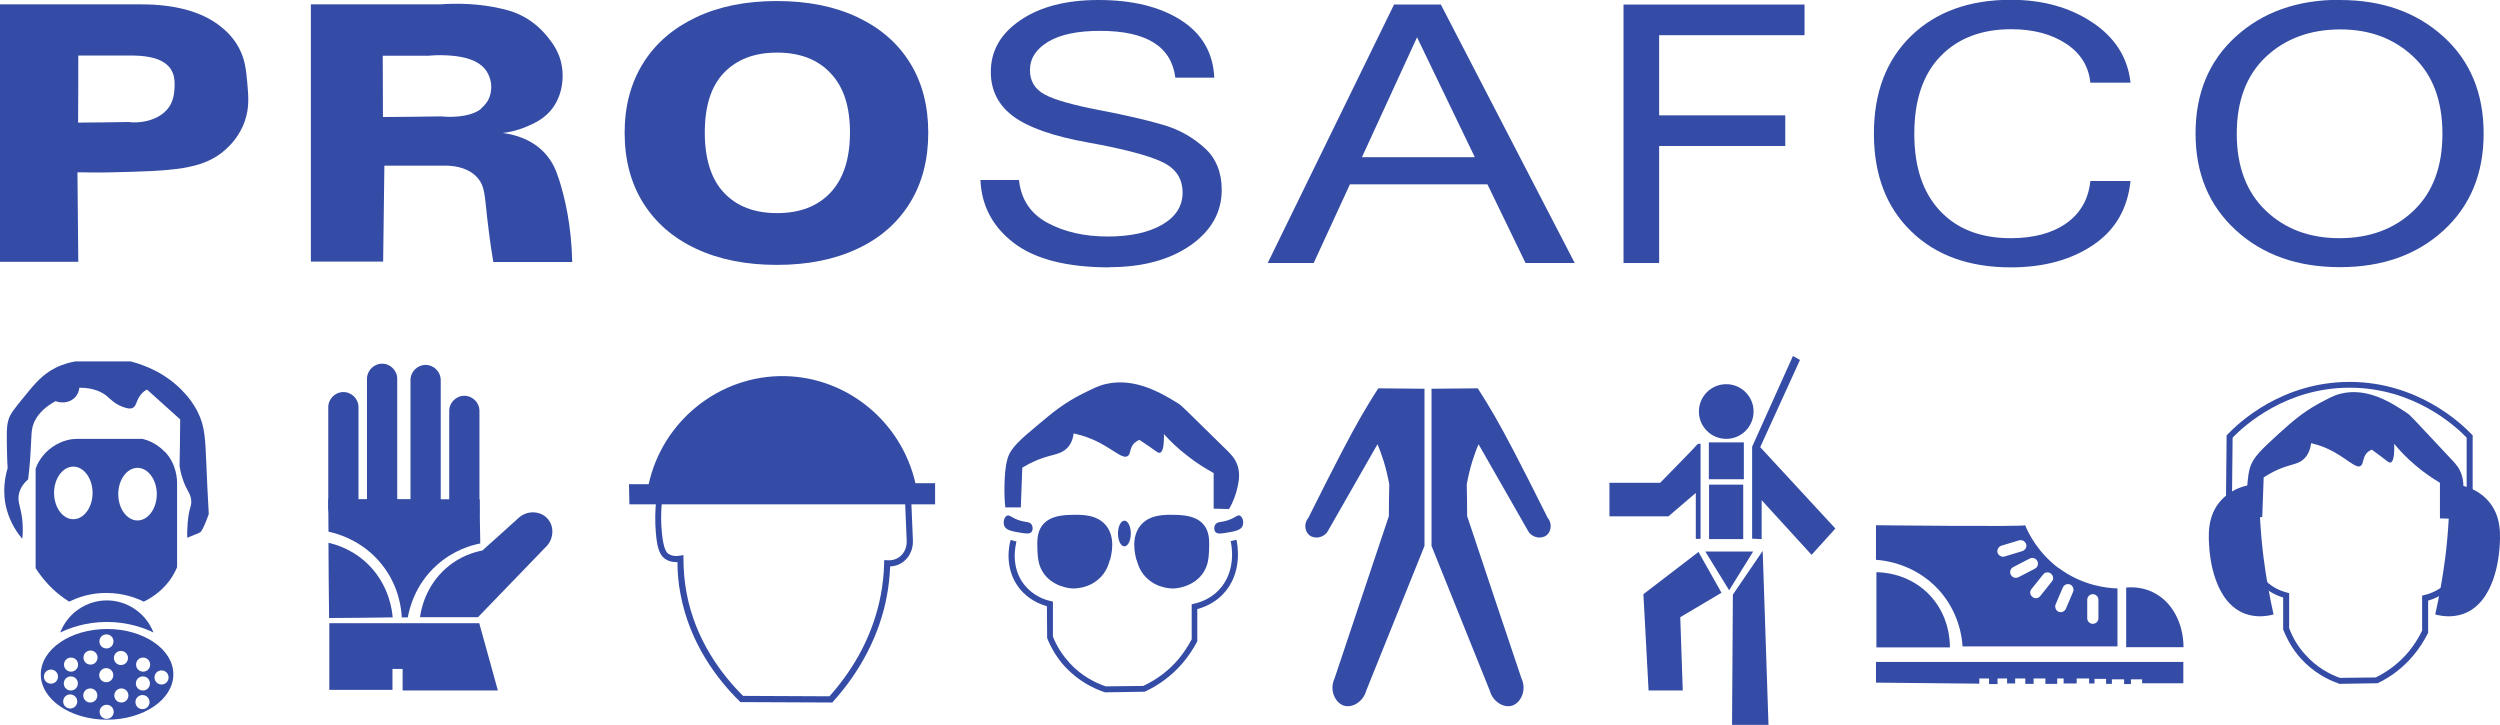
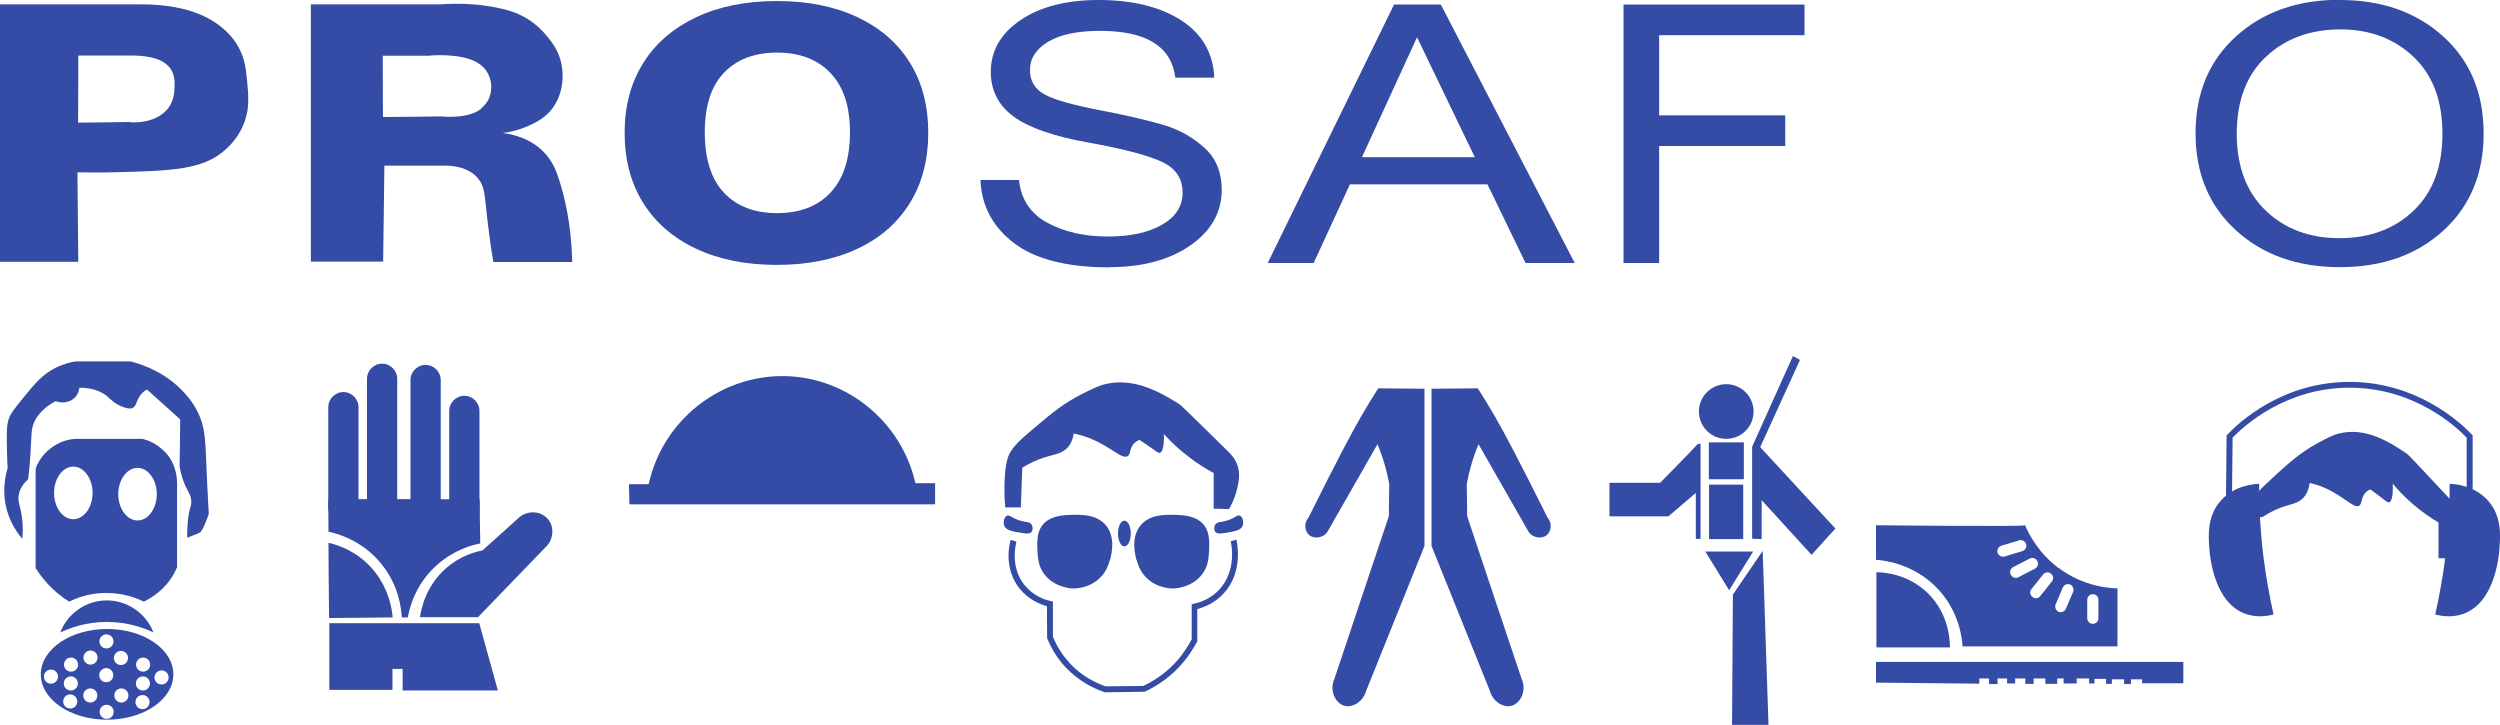
<svg xmlns="http://www.w3.org/2000/svg" id="Layer_1" viewBox="0 0 120.71 35">
  <path d="M0,.21h6.8c1.63,0,2.9.34,3.79,1.02.41.31.73.67.95,1.09.3.56.34,1.06.4,1.68.06.66.1,1.19-.11,1.82-.26.78-.77,1.25-.95,1.41-1.08.97-2.55,1.02-5.45,1.09-.72.02-1.31,0-1.69,0,.01,1.44.03,2.88.04,4.32H0V.21ZM6.26,5.9c.88.07,1.67-.27,1.98-.86.21-.4.19-.89.19-1.01,0-.19-.02-.42-.17-.67-.08-.13-.19-.24-.34-.34-.34-.23-.88-.34-1.61-.34h-2.53c0,1.08,0,2.16-.01,3.24.83,0,1.67-.02,2.5-.03Z" style="fill:#344ca5; stroke-width:0px;" />
  <path d="M27.64,12.65h-3.82c-.15-.87-.23-1.58-.29-2.07-.13-1.16-.12-1.59-.46-1.98-.4-.47-1.02-.58-1.44-.6h-3.07c-.02,1.54-.04,3.09-.06,4.63h-3.49V.21h6.24c.85-.06,1.91-.04,2.97.21.44.1.77.22,1.09.4.2.11.68.4,1.12.95.2.25.48.6.63,1.12.22.76.12,1.77-.49,2.47-.37.42-.81.61-1.16.76-.45.19-.85.27-1.14.3.45.06,1.36.24,2.04.98.37.4.54.82.69,1.29.26.82.59,2.14.63,3.96h0ZM23.23,5.24c.2-.17.32-.37.32-.37.15-.27.17-.53.17-.69,0-.09-.02-.53-.34-.89-.05-.05-.18-.19-.43-.32-.76-.38-1.97-.31-2.24-.28h-2.23c0,.99.01,1.97.01,2.96.93,0,1.86-.02,2.79-.03.87.08,1.6-.07,1.95-.37h0Z" style="fill:#344ca5; stroke-width:0px;" />
  <path d="M33.61,12.01c-1.11-.52-1.96-1.26-2.56-2.22-.6-.97-.89-2.09-.89-3.38s.3-2.41.9-3.37,1.46-1.69,2.56-2.21c1.1-.52,2.4-.78,3.89-.78s2.79.26,3.89.78c1.1.52,1.95,1.25,2.54,2.21.59.95.88,2.08.88,3.37s-.29,2.42-.88,3.38-1.44,1.71-2.54,2.22c-1.1.52-2.4.78-3.89.78s-2.79-.26-3.9-.78ZM40.1,9.3c.62-.66.94-1.63.94-2.9s-.31-2.21-.94-2.87c-.62-.66-1.48-.99-2.58-.99s-1.95.33-2.57.98-.92,1.61-.92,2.88.31,2.25.92,2.9c.62.66,1.47.99,2.57.99s1.96-.33,2.58-.99Z" style="fill:#344ca5; stroke-width:0px;" />
  <path d="M53.57,12.91c-2.06,0-3.6-.4-4.62-1.18s-1.56-1.8-1.61-3.04h1.86c.1.93.55,1.62,1.36,2.06s1.78.67,2.93.67c1.08,0,1.96-.19,2.62-.57.66-.38.99-.9.99-1.55,0-.69-.34-1.19-1.03-1.5-.68-.31-1.86-.62-3.54-.92-1.67-.3-2.87-.72-3.6-1.26s-1.09-1.26-1.09-2.15c0-1.01.47-1.84,1.42-2.49S51.47,0,53.04,0c1.65,0,2.98.33,3.99.98,1.01.65,1.55,1.58,1.6,2.77h-1.88c-.19-1.51-1.4-2.26-3.63-2.26-1.08,0-1.91.17-2.5.52-.59.35-.89.81-.89,1.38,0,.52.24.92.71,1.17.47.26,1.36.51,2.66.76s2.33.49,3.1.72,1.42.61,1.97,1.11.82,1.18.82,2.02c0,1.07-.5,1.97-1.5,2.67s-2.31,1.06-3.91,1.06h0Z" style="fill:#344ca5; stroke-width:0px;" />
  <path d="M76.03,12.7h-2.37l-1.84-3.8h-6.64l-1.75,3.8h-2.22L67.31.22h2.26l6.47,12.49h0ZM71.21,7.59l-2.79-5.79-2.66,5.79h5.45,0Z" style="fill:#344ca5; stroke-width:0px;" />
  <path d="M87.14,1.7h-7.03v3.87h6.09v1.48h-6.09v5.65h-1.72V.22h8.74v1.48Z" style="fill:#344ca5; stroke-width:0px;" />
-   <path d="M97.09,12.91c-2.01,0-3.62-.58-4.81-1.74-1.2-1.16-1.8-2.73-1.8-4.72s.6-3.55,1.8-4.72c1.2-1.16,2.81-1.74,4.81-1.74,1.55,0,2.86.37,3.95,1.1,1.09.73,1.7,1.7,1.83,2.9h-1.94c-.08-.79-.47-1.42-1.17-1.88s-1.58-.7-2.65-.7c-1.44,0-2.58.44-3.42,1.31-.84.87-1.26,2.12-1.26,3.74s.42,2.85,1.25,3.73c.83.88,1.97,1.31,3.4,1.31,1.11,0,2.01-.24,2.69-.72s1.07-1.16,1.16-2.04h1.94c-.14,1.33-.73,2.36-1.79,3.08s-2.39,1.09-4,1.09h0Z" style="fill:#344ca5; stroke-width:0px;" />
  <path d="M112.98,0c2.04,0,3.7.59,5,1.77,1.3,1.18,1.94,2.74,1.94,4.68s-.65,3.5-1.94,4.68-2.96,1.77-5,1.77-3.72-.59-5.02-1.78-1.95-2.74-1.95-4.68.65-3.5,1.95-4.68c1.3-1.18,2.97-1.77,5.02-1.77h0ZM112.96,11.5c1.45,0,2.65-.44,3.58-1.33s1.39-2.12,1.39-3.71-.46-2.83-1.39-3.71-2.1-1.33-3.54-1.33-2.66.44-3.6,1.33-1.4,2.13-1.4,3.71.47,2.82,1.4,3.71,2.12,1.33,3.56,1.33h0Z" style="fill:#344ca5; stroke-width:0px;" />
  <path d="M16.58,25.23c-.4,0-.73-.33-.73-.73v-4.84c0-.4.33-.73.73-.73s.73.33.73.73v4.84c0,.4-.33.73-.73.73Z" style="fill:#344ca5; stroke-width:0px;" />
  <path d="M18.45,25.26c-.4,0-.73-.33-.73-.73v-6.24c0-.4.33-.73.73-.73s.73.33.73.73v6.24c0,.4-.33.73-.73.73Z" style="fill:#344ca5; stroke-width:0px;" />
  <path d="M20.55,25.32c-.4,0-.73-.33-.73-.73v-6.24c0-.4.33-.73.73-.73s.73.33.73.73v6.24c0,.4-.33.73-.73.73Z" style="fill:#344ca5; stroke-width:0px;" />
  <path d="M22.42,25.41c-.4,0-.73-.33-.73-.73v-4.84c0-.4.33-.73.73-.73s.73.33.73.73v4.84c0,.4-.33.73-.73.73Z" style="fill:#344ca5; stroke-width:0px;" />
  <path d="M15.84,24.1c2.44,0,4.88,0,7.32.01,0,.71.02,1.42.03,2.13-.41.08-1.27.31-2.08,1.03-1.08.95-1.35,2.15-1.42,2.54h-.29c-.02-.4-.13-1.51-.96-2.55-.95-1.2-2.22-1.51-2.58-1.59,0,0-.01-1.57-.01-1.57Z" style="fill:#344ca5; stroke-width:0px;" />
  <path d="M20.29,29.8h2.79c1.12-1.16,2.24-2.32,3.35-3.47.31-.37.32-.9.04-1.25-.32-.4-.96-.47-1.4-.1-.59.53-1.18,1.07-1.78,1.6-.36.07-1.06.26-1.71.82-1.05.89-1.26,2.08-1.3,2.41h0Z" style="fill:#344ca5; stroke-width:0px;" />
  <path d="M15.86,26.21c0,1.21.02,2.42.03,3.63,1.02,0,2.04-.02,3.07-.03-.03-.34-.16-1.45-1.05-2.42-.77-.84-1.69-1.1-2.04-1.18Z" style="fill:#344ca5; stroke-width:0px;" />
  <polygon points="15.9 30.09 23.14 30.09 24.04 33.34 19.44 33.34 19.44 32.3 18.95 32.3 18.95 33.31 15.9 33.31 15.9 30.09" style="fill:#344ca5; stroke-width:0px;" />
  <path d="M30.39,24.35h14.76v-1.02h-.95c-.68-2.98-3.31-5.12-6.32-5.17-3.11-.05-5.88,2.13-6.56,5.22h-.95l.02.97h0Z" style="fill:#344ca5; stroke-width:0px;" />
-   <path d="M40.18,33.92l-4.43-.02-.04-.04c-1.05-1.03-2.4-2.77-2.85-5.16-.1-.51-.15-1.03-.15-1.56-.23.01-.43-.04-.59-.15-.22-.15-.38-.41-.45-1.23-.05-.55-.04-1.11.02-1.67v-.13s12.3-.02,12.3-.02l.09,2.17c0,.1.01.6-.4.96-.24.22-.52.27-.7.28-.02.48-.07.96-.16,1.43-.34,1.83-1.24,3.59-2.59,5.09l-.04.05h0ZM35.87,33.6l4.18.02c1.31-1.47,2.14-3.12,2.48-4.9.09-.5.15-1.01.16-1.52v-.15h.15c.09.01.39.02.64-.2.31-.27.3-.65.3-.73h0l-.08-1.9-11.74.02c-.05.5-.05,1,0,1.49.08.85.25.97.33,1.02.14.09.32.12.54.08l.17-.03v.17c0,.56.05,1.12.15,1.66.43,2.29,1.71,3.96,2.73,4.97h0Z" style="fill:#344ca5; stroke-width:0px;" />
  <path d="M53.59,27.03c-.05.18-.14.51-.42.81-.56.61-1.35.58-1.42.57-.05,0-.94-.06-1.4-.79-.23-.37-.24-.73-.26-1.07-.01-.41-.03-.84.24-1.19.36-.46,1-.49,1.4-.5.46-.01,1.23-.04,1.68.52.47.59.25,1.41.19,1.65h0Z" style="fill:#344ca5; stroke-width:0px;" />
  <path d="M54.88,27.03c.05.18.14.51.42.81.56.61,1.35.58,1.42.57.05,0,.94-.06,1.4-.79.23-.37.24-.73.26-1.07.01-.41.03-.84-.24-1.19-.36-.46-1-.49-1.4-.5-.46-.01-1.23-.04-1.68.52-.47.59-.25,1.41-.19,1.65h0Z" style="fill:#344ca5; stroke-width:0px;" />
  <ellipse cx="54.29" cy="25.76" rx=".31" ry=".62" style="fill:#344ca5; stroke-width:0px;" />
  <path d="M60,25.38c.07-.17,0-.42-.13-.48-.12-.06-.21.09-.55.21-.37.13-.54.06-.64.22-.07.11-.07.28.02.37.06.06.15.08.41.04.5-.08.8-.13.89-.35h0Z" style="fill:#344ca5; stroke-width:0px;" />
  <path d="M48.49,25.38c-.07-.17,0-.42.13-.48.12-.06.21.09.55.21.37.13.54.06.64.22.07.11.07.28-.02.37-.06.06-.15.08-.41.04-.5-.08-.8-.13-.89-.35h0Z" style="fill:#344ca5; stroke-width:0px;" />
  <path d="M53.35,33.42h-.02c-.51-.17-1.24-.52-1.89-1.21-.38-.41-.67-.88-.88-1.4v-.05s-.01-1.49-.01-1.49c-.35-.1-.89-.32-1.32-.85-.77-.97-.5-2.13-.43-2.35l.28.08c-.03.12-.32,1.21.38,2.09.42.52.97.72,1.27.78l.11.03v1.69c.19.48.47.9.81,1.28.59.64,1.27.96,1.74,1.12l1.81-.02c.66-.31,1.23-.74,1.69-1.28.25-.3.47-.63.65-.97v-1.69l.11-.03c.33-.07.81-.25,1.2-.66.88-.92.61-2.22.57-2.36l.28-.07c.04.16.34,1.6-.65,2.63-.4.42-.88.62-1.24.72v1.56c-.21.38-.44.74-.72,1.06-.5.58-1.11,1.04-1.82,1.37h-.06s-1.89.03-1.89.03h0Z" style="fill:#344ca5; stroke-width:0px;" />
  <path d="M48.53,24.5h.76l.07-1.92c.17-.1.43-.25.78-.39.69-.27,1.07-.23,1.39-.56.12-.12.26-.33.31-.7.19.04.49.11.85.26.97.4,1.49,1.01,1.76.83.17-.11.07-.43.37-.67.08-.06.16-.1.2-.11.11.07.27.18.46.31.37.26.45.34.53.31.2-.06.19-.66.19-.9.29.32.65.68,1.11,1.03.46.37.91.64,1.29.85v1.72l.74.02c.23-.38.33-.73.39-.96.07-.31.16-.68.04-1.09-.11-.38-.35-.61-.48-.74-2.23-2.19-2.23-2.2-2.4-2.31-.78-.48-2.08-1.27-3.49-.94-.36.08-.62.22-1.15.48-.87.44-1.43.9-2.07,1.44-.92.77-1.38,1.16-1.53,1.68-.12.4-.14.9-.15,1.29-.01.44.01.8.04,1.05h0Z" style="fill:#344ca5; stroke-width:0px;" />
  <path d="M68.78,18.75v7.61l-2.81,6.98c-.15.55-.67.84-1.05.74-.43-.11-.76-.74-.48-1.33l2.62-7.83c0-.51.01-1.02.02-1.53-.06-.33-.14-.69-.26-1.09-.1-.31-.2-.6-.31-.85-.8,1.4-1.6,2.8-2.4,4.2-.2.33-.64.39-.89.19-.23-.19-.27-.58-.04-.85.37-.73.68-1.35.92-1.83,1.07-2.1,1.51-2.89,2.01-3.71.18-.3.34-.54.44-.7l2.22.02h0Z" style="fill:#344ca5; stroke-width:0px;" />
  <path d="M69.12,18.75v7.61l2.81,6.98c.15.55.67.84,1.05.74.43-.11.76-.74.48-1.33-.88-2.61-1.75-5.22-2.62-7.83,0-.51-.01-1.02-.02-1.53.06-.33.14-.69.26-1.09.1-.31.2-.6.31-.85.8,1.4,1.6,2.8,2.4,4.2.2.33.64.39.89.19.23-.19.27-.58.04-.85-.37-.73-.68-1.35-.92-1.83-1.07-2.1-1.51-2.89-2.01-3.71-.18-.3-.34-.54-.44-.7l-2.22.02h0Z" style="fill:#344ca5; stroke-width:0px;" />
  <circle cx="83.35" cy="19.87" r="1.32" style="fill:#344ca5; stroke-width:0px;" />
  <rect x="82.51" y="21.36" width="1.69" height="1.78" style="fill:#344ca5; stroke-width:0px;" />
  <rect x="82.52" y="23.4" width="1.65" height="2.63" style="fill:#344ca5; stroke-width:0px;" />
  <polygon points="82.34 26.63 84.65 26.63 83.49 28.5 82.34 26.63" style="fill:#344ca5; stroke-width:0px;" />
  <polygon points="83.67 28.71 85.11 26.6 85.39 35 83.63 35 83.67 28.71" style="fill:#344ca5; stroke-width:0px;" />
-   <polygon points="83.12 28.62 82.01 26.65 79.35 28.69 79.6 33.34 81.25 33.34 81.13 29.8 83.12 28.62" style="fill:#344ca5; stroke-width:0px;" />
  <polygon points="84.6 26.01 84.6 21.57 86.57 17.19 86.91 17.38 84.99 21.59 88.62 25.52 87.47 26.79 85.06 24.15 85.06 26.03 84.6 26.01" style="fill:#344ca5; stroke-width:0px;" />
  <path d="M81.97,21.44c-.02.05-1.81,1.87-1.81,1.87h-2.45v1.62h2.85l1.32-1.13v2.22h.23v-4.6l-.14.02h0Z" style="fill:#344ca5; stroke-width:0px;" />
  <path d="M99.41,27.44c-.99-.74-1.45-1.65-1.63-2.08-.03.08-7.2,0-7.2,0v1.67c.33.02,1.85.16,3.03,1.45.99,1.09,1.13,2.34,1.15,2.73h7.48v-2.8c-.45-.01-1.66-.11-2.83-.98h0ZM96.45,26.69c-.04-.14.04-.29.18-.34l.86-.26c.14-.04.29.04.34.18s-.04.29-.18.34l-.86.26c-.14.04-.29-.04-.34-.18ZM97.09,27.75c-.07-.13-.02-.3.12-.37l.79-.41c.13-.07.3-.02.37.12h0c.07.13.02.3-.12.37l-.79.41c-.13.07-.3.02-.37-.12ZM99.07,28.08l-.56.7c-.09.12-.26.14-.38.04s-.14-.26-.04-.38l.56-.7c.09-.12.26-.14.38-.04s.14.26.04.38ZM100.1,28.57l-.35.82c-.06.14-.22.2-.35.15s-.2-.22-.15-.35l.35-.82c.06-.14.22-.2.35-.15s.2.22.15.35ZM101.32,29.85c0,.15-.12.27-.27.27s-.27-.12-.27-.27v-.89c0-.15.12-.27.27-.27s.27.12.27.27v.89Z" style="fill:#344ca5; stroke-width:0px;" />
-   <path d="M102.66,28.37c.31-.03.81-.02,1.32.24.9.45,1.44,1.47,1.45,2.64h-2.77v-2.87Z" style="fill:#344ca5; stroke-width:0px;" />
  <path d="M90.6,27.63v3.63h3.55c0-.23,0-1.6-1.1-2.65-.99-.94-2.18-.98-2.45-.98Z" style="fill:#344ca5; stroke-width:0px;" />
  <polygon points="90.58 32.96 90.58 31.96 105.42 31.96 105.42 32.99 103.43 32.99 103.43 32.8 102.89 32.8 102.89 33.03 102.56 33.03 102.56 32.8 101.97 32.8 101.97 33.02 101.69 33.02 101.69 32.78 101.13 32.78 101.13 33 100.87 33 100.87 32.76 100.27 32.76 100.27 33 99.64 33 99.64 32.76 99.33 32.76 99.33 33.02 98.76 33.02 98.76 32.76 98.19 32.76 98.19 33.02 97.79 33.02 97.79 32.76 97.3 32.76 97.3 33 96.91 33 96.91 32.76 96.45 32.76 96.45 33.03 96.04 33.03 96.04 32.76 95.57 32.76 95.57 33.01 90.58 32.96" style="fill:#344ca5; stroke-width:0px;" />
-   <path d="M112.91,32.99h-.02c-.49-.17-1.19-.52-1.81-1.21-.36-.4-.64-.88-.84-1.39v-.05s0-1.49,0-1.49c-.33-.1-.86-.33-1.26-.85-.76-.99-.45-2.21-.41-2.34l.28.08c-.03.12-.31,1.21.36,2.09.4.52.93.71,1.21.78l.11.03v1.69c.18.48.44.91.78,1.28.57.64,1.22.96,1.67,1.12l1.73-.02c.63-.31,1.18-.74,1.62-1.28.24-.3.45-.63.62-.98v-1.69l.11-.03c.31-.07.77-.25,1.15-.66.84-.92.58-2.22.55-2.36l.28-.06c.03.16.32,1.6-.62,2.63-.38.42-.84.62-1.18.72v1.56c-.2.38-.42.74-.69,1.06-.48.58-1.06,1.04-1.75,1.37h-.06s-1.81.03-1.81.03h0Z" style="fill:#344ca5; stroke-width:0px;" />
-   <path d="M108.53,24.97h.7l.07-1.92c.16-.1.4-.25.72-.39.64-.27.99-.23,1.28-.56.11-.12.24-.33.29-.7.17.04.46.11.78.26.89.4,1.38,1.01,1.62.83.15-.11.07-.43.34-.67.08-.06.15-.1.19-.11.1.07.25.18.42.31.34.26.42.34.49.31.19-.06.18-.66.17-.9.27.32.6.68,1.02,1.03.43.37.84.64,1.19.85v1.72l.68.02c.21-.38.31-.73.36-.96.07-.31.15-.68.03-1.09-.1-.38-.32-.61-.44-.74-2.05-2.19-2.05-2.2-2.21-2.31-.72-.48-1.91-1.27-3.22-.94-.33.08-.57.22-1.06.48-.8.44-1.31.9-1.91,1.44-.84.77-1.27,1.16-1.41,1.68-.11.4-.13.9-.14,1.29-.01.44.01.8.03,1.05h0Z" style="fill:#344ca5; stroke-width:0px;" />
+   <path d="M108.53,24.97h.7c.16-.1.4-.25.72-.39.64-.27.99-.23,1.28-.56.11-.12.24-.33.29-.7.17.04.46.11.78.26.89.4,1.38,1.01,1.62.83.15-.11.07-.43.34-.67.08-.06.15-.1.19-.11.1.07.25.18.42.31.34.26.42.34.49.31.19-.06.18-.66.17-.9.27.32.6.68,1.02,1.03.43.37.84.64,1.19.85v1.72l.68.02c.21-.38.31-.73.36-.96.07-.31.15-.68.03-1.09-.1-.38-.32-.61-.44-.74-2.05-2.19-2.05-2.2-2.21-2.31-.72-.48-1.91-1.27-3.22-.94-.33.08-.57.22-1.06.48-.8.44-1.31.9-1.91,1.44-.84.77-1.27,1.16-1.41,1.68-.11.4-.13.9-.14,1.29-.01.44.01.8.03,1.05h0Z" style="fill:#344ca5; stroke-width:0px;" />
  <path d="M117.58,29.68c.19-.84.36-1.77.49-2.78.16-1.29.21-2.48.21-3.54.26.01,1.19.08,1.84.8.69.76.61,1.73.56,2.39-.03.3-.21,2.54-1.74,3.09-.54.19-1.05.11-1.35.03h0Z" style="fill:#344ca5; stroke-width:0px;" />
  <path d="M109.78,29.68c-.19-.84-.36-1.77-.49-2.78-.16-1.29-.21-2.48-.21-3.54-.26.01-1.19.08-1.84.8-.69.76-.61,1.73-.56,2.39.03.3.21,2.54,1.74,3.09.54.19,1.05.11,1.35.03h0Z" style="fill:#344ca5; stroke-width:0px;" />
  <path d="M107.77,24.03h-.29l.03-3.01.04-.04c.57-.6,2.66-2.54,5.9-2.54h.07c3.2.03,5.27,1.95,5.83,2.54l.04.04v2.76h-.29v-2.65c-.59-.61-2.56-2.38-5.58-2.41h-.07c-3.05,0-5.05,1.79-5.65,2.41l-.03,2.89h0Z" style="fill:#344ca5; stroke-width:0px;" />
  <path d="M1.08,25.98c.05-.53,0-.95-.06-1.24-.07-.36-.17-.57-.11-.87.06-.33.28-.58.45-.73.03-.26.08-.69.11-1.21.06-.9.02-1.16.17-1.52.12-.28.38-.68,1.04-1.04.34.12.7.06.93-.17.17-.17.22-.39.22-.48.71,0,1.11.22,1.35.42.16.14.4.4.82.53.16.05.28.08.4.03.21-.1.17-.39.42-.67.1-.12.21-.19.28-.22.53.48,1.07.96,1.6,1.44,0,.75-.02,1.5-.03,2.25.02.14.06.35.14.59.2.63.37.67.42,1.04.04.34-.1.31-.17,1.13-.02.25-.04.7,0,.71,0,0,0,0,0,0,.06-.06.45-.17.62-.28,0,0,.12-.08.4-.87-.06-1.02-.09-1.8-.11-2.25-.06-1.4-.07-1.97-.42-2.67-.22-.44-.47-.74-.62-.9-.87-.98-1.97-1.38-2.62-1.55h-2.67c-.23.04-.58.12-.96.31-.63.32-.99.75-1.55,1.44-.43.53-.65.79-.73,1.1-.09.31-.08.75-.06,1.6,0,.29.02.53.03.7-.1.33-.3,1.12-.03,2.06.19.65.52,1.1.73,1.35h0Z" style="fill:#344ca5; stroke-width:0px;" />
  <path d="M7.95,21.81c-.4-.42-.86-.57-1.07-.62h-3.18c-.2,0-.69.05-1.18.4-.53.37-.74.86-.8,1.04v4.8c.13.21.31.45.52.69.38.43.78.73,1.1.93.76-.38,1.44-.42,1.8-.42.84,0,1.48.26,1.8.42.31-.15.82-.45,1.24-1.01.17-.23.28-.45.37-.65v-4.03c0-.17,0-.93-.59-1.55h0ZM3.54,25.07c-.51,0-.93-.57-.93-1.27s.42-1.27.93-1.27.93.57.93,1.27-.42,1.27-.93,1.27ZM6.64,25.13c-.51,0-.93-.57-.93-1.27s.42-1.27.93-1.27.93.57.93,1.27-.42,1.27-.93,1.27Z" style="fill:#344ca5; stroke-width:0px;" />
  <path d="M2.91,30.54c.41-.2,1.21-.51,2.25-.51s1.84.31,2.25.51c-.36-.93-1.26-1.55-2.25-1.55s-1.9.62-2.25,1.55Z" style="fill:#344ca5; stroke-width:0px;" />
  <path d="M5.17,30.37c-1.76,0-3.2.98-3.2,2.19s1.43,2.19,3.2,2.19,3.2-.98,3.2-2.19-1.43-2.19-3.2-2.19ZM5.14,30.63c.19,0,.34.15.34.34s-.15.34-.34.34-.34-.15-.34-.34.15-.34.34-.34ZM2.46,33.01c-.19,0-.34-.15-.34-.34s.15-.34.34-.34.34.15.34.34-.15.34-.34.34ZM3.39,34.21c-.19,0-.34-.15-.34-.34s.15-.34.34-.34.34.15.34.34-.15.34-.34.34ZM3.42,33.34c-.19,0-.34-.15-.34-.34s.15-.34.34-.34.34.15.34.34-.15.34-.34.34ZM3.43,32.43c-.19,0-.34-.15-.34-.34s.15-.34.34-.34.34.15.34.34-.15.34-.34.34ZM4.36,33.92c-.19,0-.34-.15-.34-.34s.15-.34.34-.34.34.15.34.34-.15.34-.34.34ZM4.37,32.09c-.19,0-.34-.15-.34-.34s.15-.34.34-.34.34.15.34.34-.15.34-.34.34ZM5.13,32.26c.19,0,.34.15.34.34s-.15.34-.34.34-.34-.15-.34-.34.15-.34.34-.34ZM5.15,34.71c-.19,0-.34-.15-.34-.34s.15-.34.34-.34.34.15.34.34-.15.34-.34.34ZM5.84,31.43c.19,0,.34.15.34.34s-.15.34-.34.34-.34-.15-.34-.34.15-.34.34-.34ZM5.86,33.92c-.19,0-.34-.15-.34-.34s.15-.34.34-.34.34.15.34.34-.15.34-.34.34ZM6.88,34.24c-.19,0-.34-.15-.34-.34s.15-.34.34-.34.34.15.34.34-.15.34-.34.34ZM6.9,33.34c-.19,0-.34-.15-.34-.34s.15-.34.34-.34.34.15.34.34-.15.34-.34.34ZM6.91,32.43c-.19,0-.34-.15-.34-.34s.15-.34.34-.34.34.15.34.34-.15.34-.34.34ZM7.8,33.05c-.19,0-.34-.15-.34-.34s.15-.34.34-.34.34.15.34.34-.15.34-.34.34Z" style="fill:#344ca5; stroke-width:0px;" />
</svg>